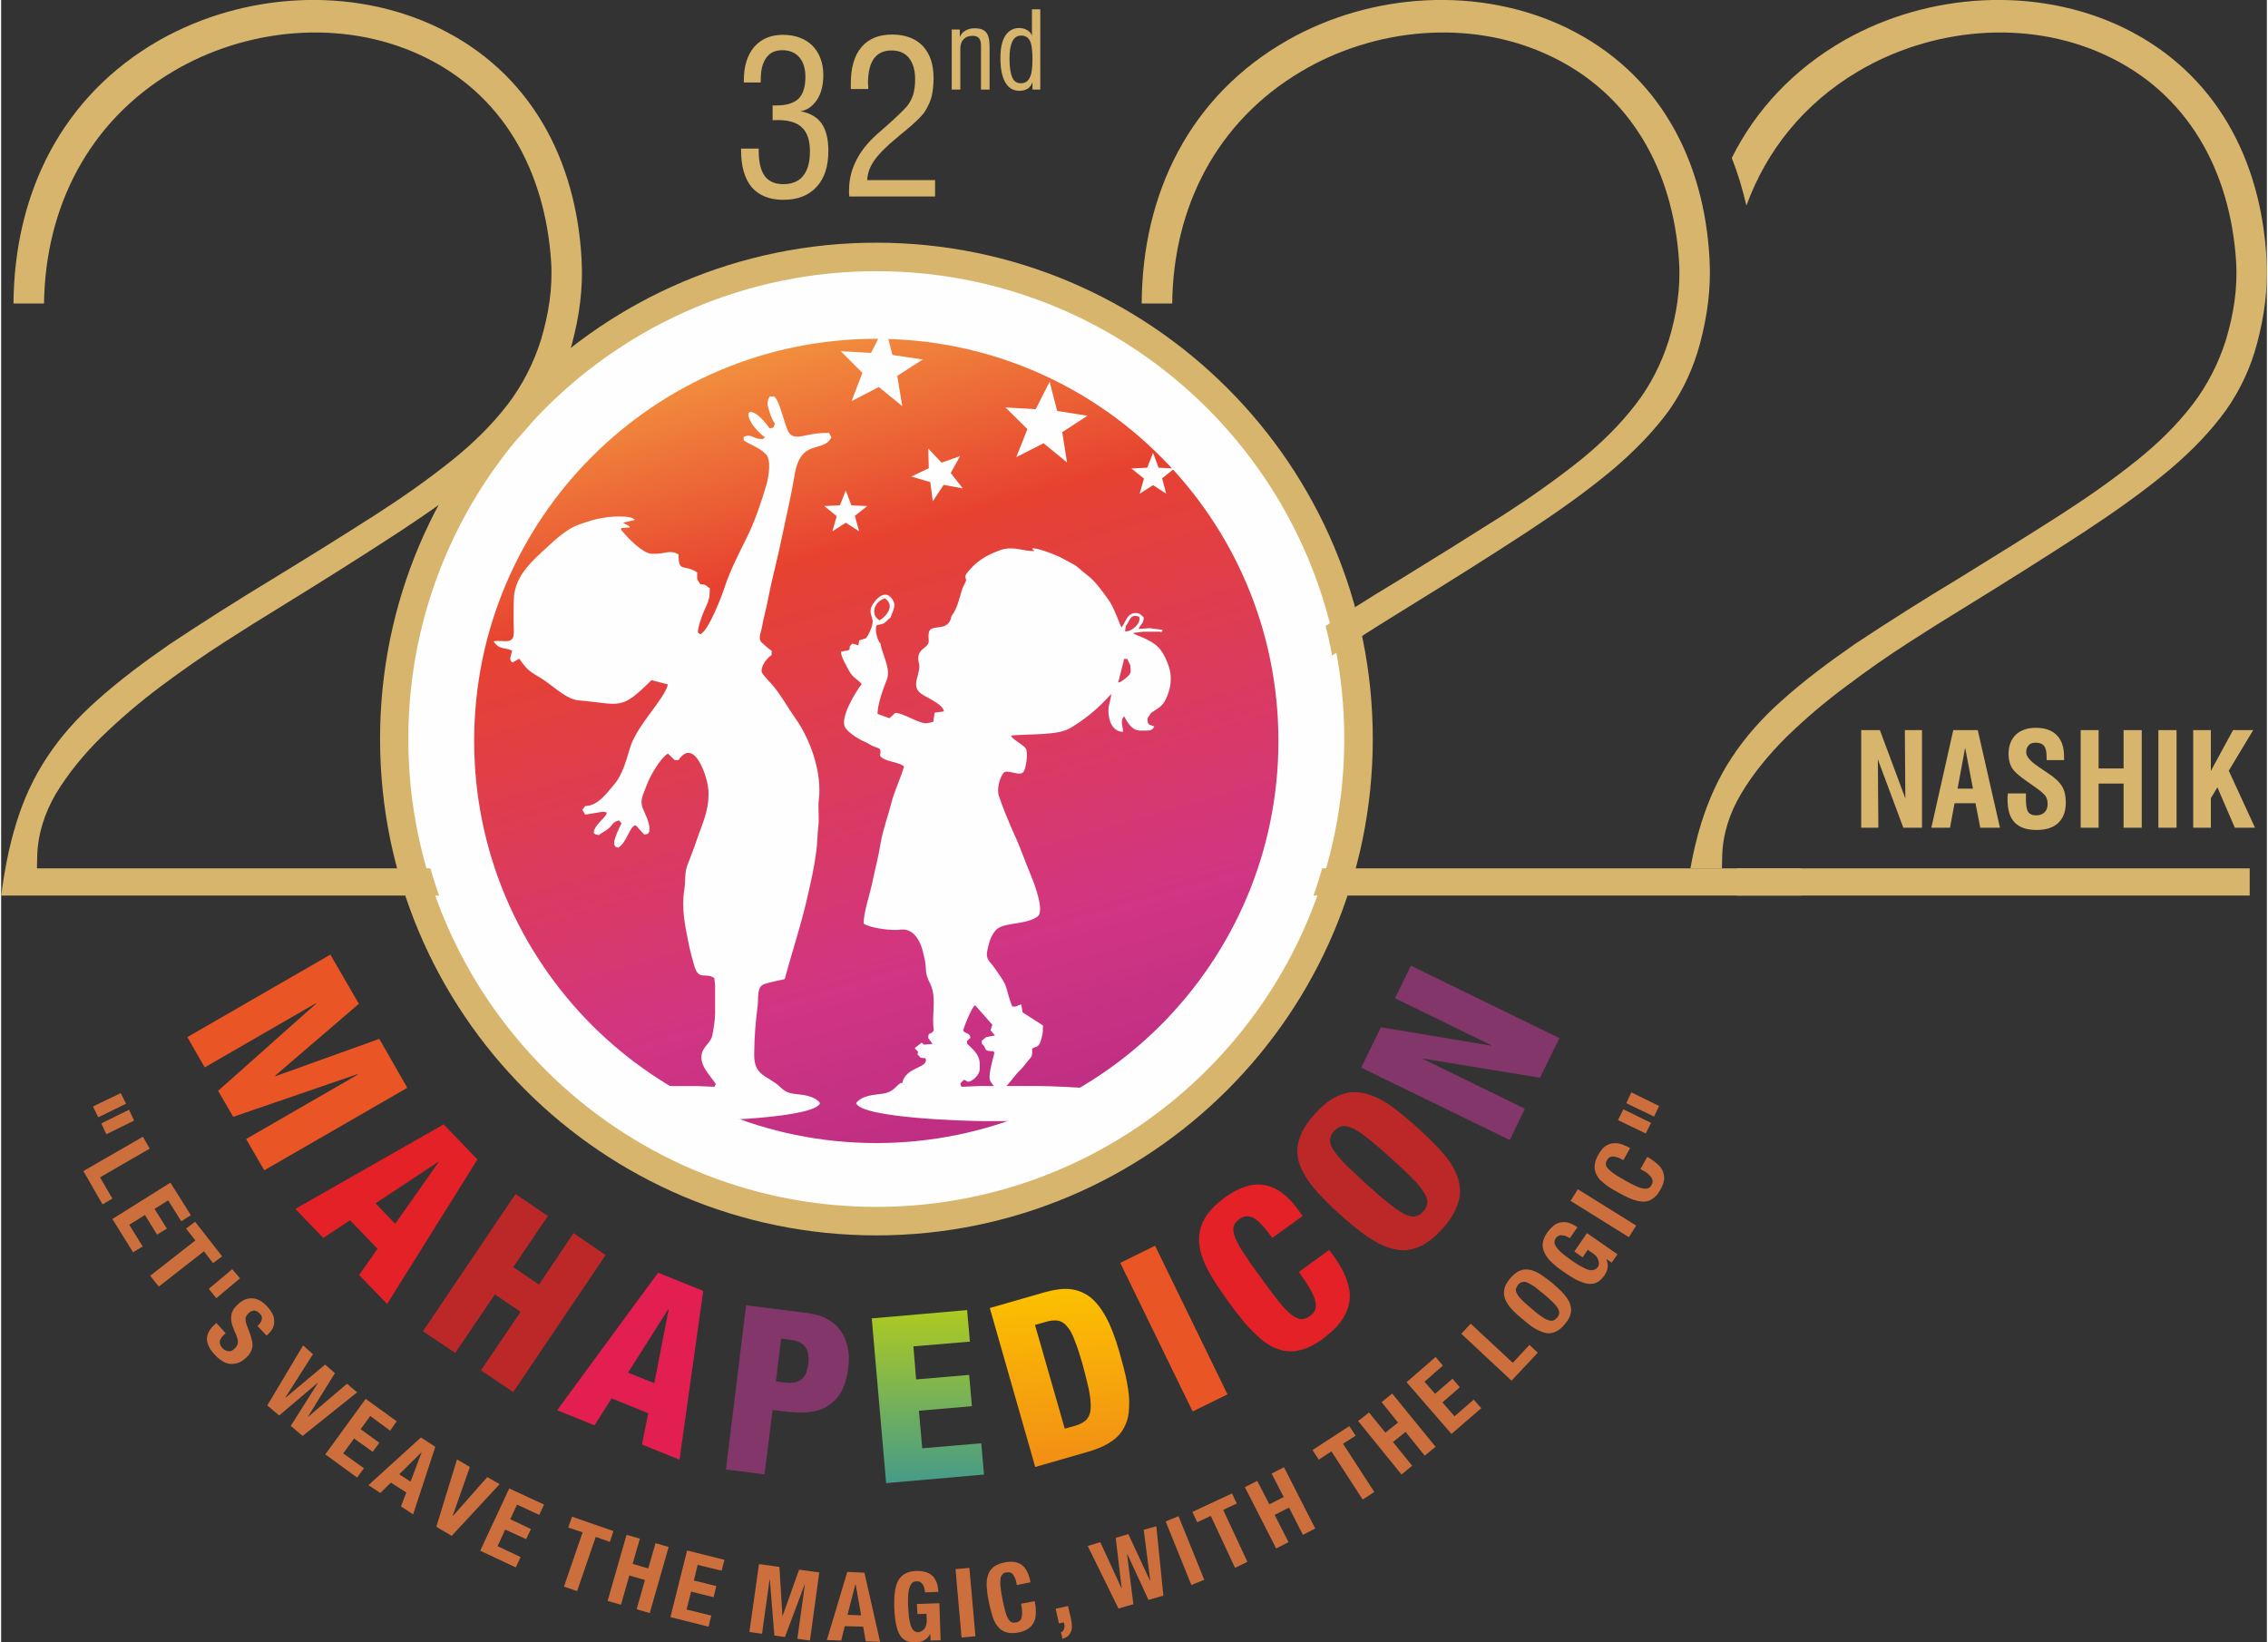
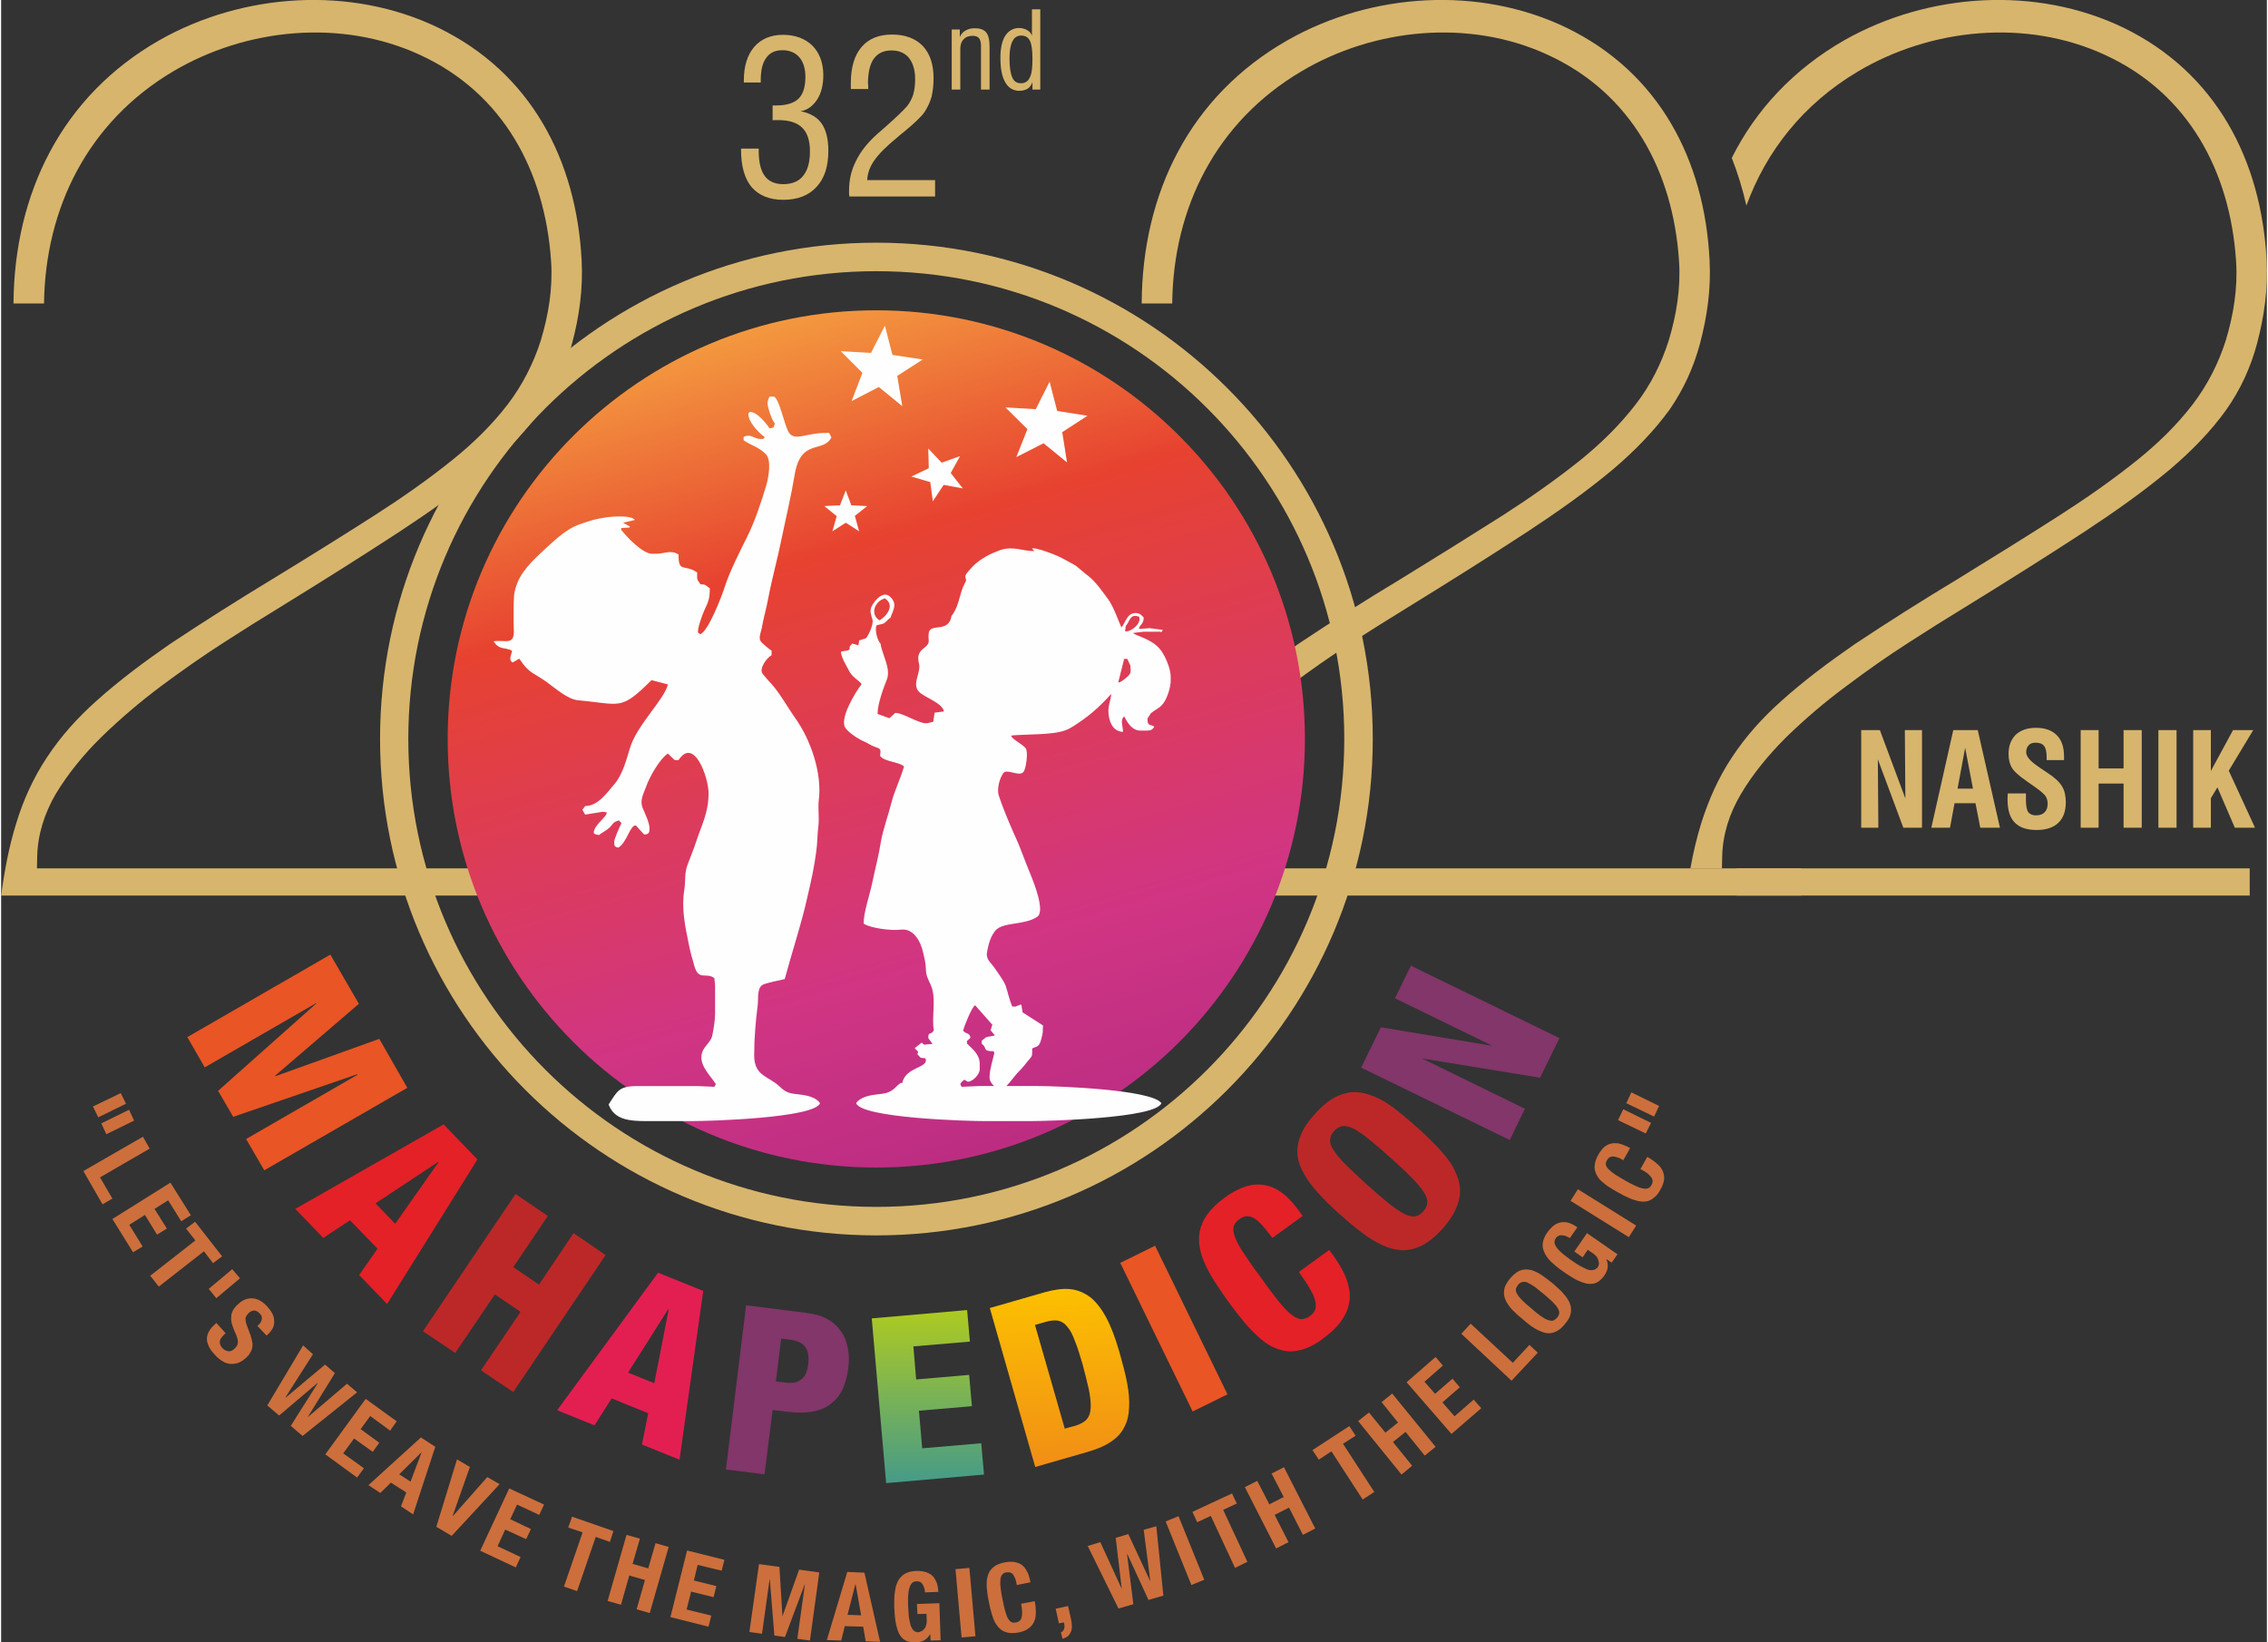
<svg xmlns="http://www.w3.org/2000/svg" xml:space="preserve" width="377px" height="273px" version="1.0" style="shape-rendering:geometricPrecision; text-rendering:geometricPrecision; image-rendering:optimizeQuality; fill-rule:evenodd; clip-rule:evenodd" viewBox="0 0 89.81 65.1">
  <rect x="0" y="0" width="89.81" height="65.1" fill="#333333" stroke="none" />
  <defs>
    <style type="text/css">
   
    .fil0 {fill:#FEFEFE}
    .fil1 {fill:#D7B56D}
    .fil12 {fill:#FEFEFE;fill-rule:nonzero}
    .fil11 {fill:#D7B56D;fill-rule:nonzero}
    .fil10 {fill:#CC6F3C;fill-rule:nonzero}
    .fil2 {fill:#E95525;fill-rule:nonzero}
    .fil3 {fill:#E42127;fill-rule:nonzero}
    .fil5 {fill:#E31F51;fill-rule:nonzero}
    .fil4 {fill:#BC2828;fill-rule:nonzero}
    .fil6 {fill:#82366A;fill-rule:nonzero}
    .fil9 {fill:url(#id0)}
    .fil7 {fill:url(#id1)}
    .fil8 {fill:url(#id2)}
   
  </style>
    <linearGradient id="id0" gradientUnits="userSpaceOnUse" x1="28.03" y1="6.23" x2="41.36" y2="52.36">
      <stop offset="0" style="stop-opacity:1; stop-color:#FCD94A" />
      <stop offset="0.341" style="stop-opacity:1; stop-color:#E74230" />
      <stop offset="0.69" style="stop-opacity:1; stop-color:#D13583" />
      <stop offset="1" style="stop-opacity:1; stop-color:#A82682" />
    </linearGradient>
    <linearGradient id="id1" gradientUnits="userSpaceOnUse" x1="36.74" y1="58.97" x2="36.74" y2="51.79">
      <stop offset="0" style="stop-opacity:1; stop-color:#439A8B" />
      <stop offset="1" style="stop-opacity:1; stop-color:#B0CB1F" />
    </linearGradient>
    <linearGradient id="id2" gradientUnits="userSpaceOnUse" x1="42.12" y1="58.28" x2="41.78" y2="51.1">
      <stop offset="0" style="stop-opacity:1; stop-color:#F18D16" />
      <stop offset="1" style="stop-opacity:1; stop-color:#FCC000" />
    </linearGradient>
  </defs>
  <g id="Layer_x0020_1">
    <g id="_1741216810400">
-       <path class="fil0" d="M34.72 10.3c10.46,0 18.95,8.49 18.95,18.96 0,10.47 -8.49,18.96 -18.95,18.96 -10.47,0 -18.96,-8.49 -18.96,-18.96 0,-10.47 8.49,-18.96 18.96,-18.96z" />
      <path class="fil1" d="M22.34 34.42l-20.92 0 0.01 -0.47c0.02,-0.88 0.29,-1.71 0.73,-2.47 0.5,-0.83 1.12,-1.58 1.81,-2.26 0.75,-0.73 1.55,-1.41 2.38,-2.03 0.82,-0.61 1.66,-1.2 2.52,-1.75 0.73,-0.47 1.46,-0.93 2.2,-1.38 1.59,-0.98 3.17,-1.97 4.73,-2.99 1.17,-0.77 2.34,-1.59 3.41,-2.49 0.82,-0.7 1.59,-1.48 2.21,-2.35 0.56,-0.8 0.96,-1.67 1.21,-2.61 0.29,-1.09 0.44,-2.18 0.38,-3.31 -0.21,-3.97 -2.01,-7.43 -5.68,-9.21 -3.45,-1.67 -7.73,-1.39 -11.05,0.49 -3.88,2.21 -5.76,6.08 -5.79,10.44l1.21 0c0.05,-3.81 1.76,-7.2 5.1,-9.19 2.91,-1.73 6.68,-2.1 9.79,-0.67 3.32,1.52 4.97,4.63 5.21,8.19 0.07,1.07 -0.1,2.11 -0.41,3.14 -0.29,0.91 -0.73,1.77 -1.31,2.53 -0.63,0.82 -1.38,1.55 -2.19,2.2 -0.98,0.79 -2.03,1.52 -3.09,2.2 -1.33,0.85 -2.68,1.69 -4.04,2.52 -1.37,0.83 -2.73,1.69 -4.07,2.58 -1.01,0.7 -2.01,1.44 -2.92,2.26 -0.74,0.66 -1.41,1.4 -1.96,2.24 -0.53,0.8 -0.93,1.68 -1.21,2.6 -0.29,0.93 -0.47,1.9 -0.6,2.87l22.34 0 0 -1.08z" />
      <path class="fil1" d="M34.69 10.75c10.24,0 18.55,8.3 18.55,18.54 0,10.24 -8.31,18.55 -18.55,18.55 -10.24,0 -18.55,-8.31 -18.55,-18.55 0,-10.24 8.31,-18.54 18.55,-18.54zm0 -1.13c10.86,0 19.68,8.81 19.68,19.67 0,10.87 -8.82,19.68 -19.68,19.68 -10.86,0 -19.67,-8.81 -19.67,-19.68 0,-10.86 8.81,-19.67 19.67,-19.67z" />
      <path class="fil2" d="M7.38 41.11l0.69 1.2 4.42 -2.55 0.01 0.01 -3.9 3.47 0.6 1.03 4.92 -1.69 0.01 0.02 -4.42 2.55 0.72 1.24 5.67 -3.27 -1.11 -1.94 -4.12 1.48 -0.01 -0.02 3.32 -2.85 -1.13 -1.95 -5.67 3.27z" />
      <path class="fil3" d="M11.66 47.92l1.11 1.15 1.06 -0.7 1.09 1.13 -0.73 1.04 1.11 1.15 3.58 -5.73 -1.34 -1.39 -5.88 3.35zm3.96 0.59l-0.78 -0.81 2.48 -1.64 0.01 0.02 -1.71 2.43z" />
      <path class="fil4" d="M16.72 52.77l1.28 0.86 1.57 -2.32 1.02 0.69 -1.57 2.32 1.28 0.86 3.66 -5.43 -1.27 -0.87 -1.37 2.04 -1.02 -0.69 1.37 -2.03 -1.28 -0.87 -3.67 5.44z" />
      <path class="fil5" d="M22.04 55.9l1.48 0.6 0.68 -1.07 1.45 0.59 -0.25 1.24 1.49 0.6 0.94 -6.69 -1.79 -0.72 -4 5.45zm3.85 -1.07l-1.04 -0.42 1.59 -2.51 0.02 0.01 -0.57 2.92z" />
      <path class="fil6" d="M30.92 53.06l0.39 0.05c0.21,0.03 0.36,0.09 0.47,0.18 0.1,0.09 0.17,0.2 0.2,0.34 0.03,0.14 0.03,0.29 0.01,0.46 -0.02,0.14 -0.05,0.27 -0.11,0.39 -0.06,0.12 -0.15,0.21 -0.27,0.27 -0.12,0.06 -0.28,0.08 -0.48,0.06l-0.42 -0.05 0.21 -1.7zm-2.19 5.19l1.53 0.19 0.32 -2.55 0.67 0.08c0.38,0.04 0.71,0.03 0.99,-0.03 0.28,-0.06 0.51,-0.17 0.69,-0.33 0.19,-0.15 0.34,-0.35 0.44,-0.58 0.1,-0.23 0.17,-0.5 0.21,-0.79 0.02,-0.16 0.03,-0.33 0.02,-0.52 -0.01,-0.18 -0.05,-0.36 -0.11,-0.55 -0.05,-0.18 -0.15,-0.35 -0.28,-0.5 -0.12,-0.16 -0.29,-0.3 -0.51,-0.41 -0.21,-0.11 -0.48,-0.18 -0.8,-0.22l-2.37 -0.3 -0.8 6.51z" />
      <path class="fil7" d="M35.08 58.79l3.88 -0.34 -0.11 -1.24 -2.34 0.2 -0.13 -1.49 2.1 -0.18 -0.11 -1.24 -2.1 0.18 -0.11 -1.31 2.24 -0.19 -0.11 -1.25 -3.78 0.33 0.57 6.53z" />
      <path class="fil8" d="M40.98 52.52l0.42 -0.12c0.19,-0.06 0.36,-0.07 0.5,-0.05 0.14,0.03 0.26,0.11 0.36,0.24 0.11,0.12 0.21,0.31 0.3,0.56 0.1,0.24 0.2,0.56 0.31,0.94 0.1,0.38 0.18,0.7 0.24,0.96 0.05,0.26 0.08,0.48 0.08,0.65 0,0.18 -0.02,0.32 -0.07,0.42 -0.05,0.11 -0.12,0.19 -0.22,0.25 -0.09,0.06 -0.2,0.11 -0.34,0.15l-0.4 0.11 -1.18 -4.11zm0.01 5.63l2.05 -0.59c0.39,-0.11 0.7,-0.24 0.95,-0.41 0.24,-0.16 0.42,-0.35 0.53,-0.58 0.12,-0.22 0.18,-0.48 0.19,-0.77 0.02,-0.29 -0.01,-0.62 -0.08,-0.99 -0.07,-0.37 -0.18,-0.78 -0.31,-1.24 -0.16,-0.55 -0.33,-1 -0.52,-1.35 -0.19,-0.35 -0.4,-0.62 -0.63,-0.8 -0.24,-0.18 -0.5,-0.29 -0.8,-0.32 -0.29,-0.03 -0.62,0.02 -0.99,0.12l-2.19 0.63 1.8 6.3z" />
      <path class="fil2" d="M47.23 55.95l1.38 -0.68 -2.87 -5.89 -1.38 0.68 2.87 5.89z" />
      <path class="fil3" d="M51.59 48.2l-0.16 -0.22c-0.3,-0.42 -0.61,-0.7 -0.92,-0.86 -0.32,-0.16 -0.64,-0.2 -0.98,-0.14 -0.33,0.07 -0.69,0.24 -1.05,0.51 -0.29,0.21 -0.51,0.43 -0.67,0.65 -0.16,0.22 -0.25,0.44 -0.3,0.67 -0.04,0.22 -0.04,0.45 0.01,0.68 0.04,0.23 0.12,0.45 0.23,0.68 0.11,0.23 0.24,0.46 0.39,0.69 0.15,0.23 0.31,0.46 0.47,0.69 0.23,0.32 0.46,0.61 0.68,0.88 0.23,0.27 0.46,0.49 0.68,0.68 0.23,0.19 0.47,0.32 0.72,0.39 0.24,0.08 0.51,0.09 0.78,0.02 0.28,-0.06 0.57,-0.2 0.89,-0.43 0.31,-0.23 0.55,-0.45 0.72,-0.67 0.17,-0.23 0.28,-0.45 0.33,-0.67 0.06,-0.22 0.07,-0.44 0.02,-0.66 -0.04,-0.23 -0.11,-0.45 -0.23,-0.68 -0.11,-0.22 -0.26,-0.45 -0.42,-0.68l-0.14 -0.18 -1.2 0.87c0.2,0.28 0.36,0.52 0.48,0.74 0.13,0.22 0.19,0.42 0.19,0.58 0.01,0.16 -0.06,0.3 -0.21,0.41 -0.13,0.1 -0.25,0.14 -0.37,0.14 -0.12,-0.01 -0.26,-0.07 -0.4,-0.19 -0.15,-0.12 -0.32,-0.3 -0.52,-0.55 -0.2,-0.25 -0.44,-0.57 -0.72,-0.97 -0.26,-0.34 -0.46,-0.64 -0.62,-0.88 -0.17,-0.25 -0.28,-0.46 -0.35,-0.63 -0.07,-0.17 -0.09,-0.32 -0.07,-0.43 0.03,-0.12 0.1,-0.22 0.23,-0.31 0.13,-0.1 0.27,-0.14 0.4,-0.11 0.13,0.02 0.27,0.1 0.41,0.25 0.15,0.14 0.31,0.35 0.5,0.6l1.2 -0.87z" />
      <path class="fil4" d="M56.15 44.71c-0.23,-0.2 -0.45,-0.4 -0.67,-0.57 -0.22,-0.19 -0.44,-0.34 -0.66,-0.48 -0.22,-0.13 -0.45,-0.23 -0.67,-0.29 -0.22,-0.07 -0.44,-0.09 -0.67,-0.07 -0.23,0.03 -0.46,0.11 -0.69,0.24 -0.23,0.14 -0.47,0.34 -0.71,0.61 -0.27,0.3 -0.46,0.58 -0.57,0.86 -0.11,0.27 -0.15,0.53 -0.12,0.79 0.03,0.26 0.12,0.51 0.27,0.76 0.14,0.25 0.34,0.51 0.58,0.77 0.24,0.26 0.51,0.53 0.83,0.81 0.31,0.28 0.6,0.52 0.88,0.73 0.29,0.22 0.56,0.38 0.83,0.5 0.26,0.12 0.53,0.18 0.78,0.19 0.26,0 0.52,-0.07 0.78,-0.2 0.26,-0.14 0.53,-0.36 0.8,-0.66 0.24,-0.27 0.41,-0.52 0.52,-0.77 0.11,-0.25 0.17,-0.48 0.17,-0.71 0,-0.23 -0.05,-0.45 -0.14,-0.66 -0.08,-0.22 -0.21,-0.43 -0.36,-0.63 -0.16,-0.21 -0.34,-0.41 -0.54,-0.61 -0.2,-0.2 -0.41,-0.41 -0.64,-0.61zm-2.02 2.24c-0.33,-0.3 -0.6,-0.56 -0.82,-0.77 -0.22,-0.22 -0.38,-0.41 -0.48,-0.57 -0.11,-0.15 -0.16,-0.29 -0.15,-0.42 0,-0.12 0.05,-0.24 0.15,-0.35 0.11,-0.12 0.22,-0.18 0.34,-0.2 0.13,-0.02 0.27,0.02 0.44,0.1 0.17,0.09 0.38,0.23 0.61,0.42 0.24,0.19 0.53,0.44 0.86,0.74 0.33,0.3 0.61,0.55 0.82,0.77 0.22,0.22 0.38,0.41 0.48,0.57 0.11,0.16 0.16,0.3 0.15,0.42 0,0.13 -0.06,0.25 -0.16,0.36 -0.1,0.12 -0.22,0.18 -0.34,0.2 -0.12,0.01 -0.26,-0.02 -0.43,-0.11 -0.17,-0.09 -0.37,-0.23 -0.61,-0.42 -0.24,-0.19 -0.52,-0.44 -0.86,-0.74z" />
      <path class="fil6" d="M59.8 45.19l0.6 -1.24 -4.05 -1.98 0 -0.01 4.65 0.76 0.77 -1.57 -5.89 -2.87 -0.63 1.29 3.83 1.87 -0.01 0.01 -4.38 -0.73 -0.78 1.6 5.89 2.87z" />
      <path class="fil1" d="M71.35 34.42l-25.22 0 0.01 -0.47c0.02,-0.88 0.3,-1.71 0.74,-2.47 0.49,-0.83 1.12,-1.58 1.81,-2.26 0.75,-0.73 1.54,-1.41 2.38,-2.03 0.82,-0.61 1.65,-1.2 2.52,-1.75 0.72,-0.47 1.46,-0.93 2.19,-1.38 1.59,-0.98 3.17,-1.97 4.73,-2.99 1.17,-0.77 2.34,-1.59 3.41,-2.49 0.82,-0.7 1.59,-1.48 2.22,-2.35 0.55,-0.8 0.95,-1.67 1.2,-2.61 0.29,-1.09 0.44,-2.18 0.38,-3.31 -0.2,-3.97 -2,-7.43 -5.67,-9.21 -3.46,-1.67 -7.74,-1.39 -11.05,0.49 -3.89,2.21 -5.77,6.08 -5.79,10.44l1.21 0c0.04,-3.81 1.75,-7.2 5.1,-9.19 2.9,-1.73 6.68,-2.1 9.78,-0.67 3.32,1.52 4.98,4.63 5.21,8.19 0.07,1.07 -0.1,2.11 -0.41,3.14 -0.29,0.91 -0.72,1.77 -1.31,2.53 -0.63,0.82 -1.38,1.55 -2.18,2.2 -0.99,0.79 -2.03,1.52 -3.09,2.2 -1.34,0.85 -2.69,1.69 -4.04,2.52 -1.38,0.83 -2.74,1.69 -4.07,2.58 -1.02,0.7 -2.02,1.44 -2.93,2.26 -0.73,0.66 -1.41,1.4 -1.95,2.24 -0.53,0.8 -0.93,1.68 -1.22,2.6 -0.28,0.93 -0.47,1.9 -0.6,2.87l26.64 0 0 -1.08z" />
      <path class="fil1" d="M89.13 34.42l-20.34 0 0 1.08 20.34 0 0 -1.08zm-20.92 0l0.01 -0.47c0.02,-0.88 0.29,-1.71 0.74,-2.47 0.49,-0.83 1.12,-1.58 1.8,-2.26 0.75,-0.73 1.55,-1.41 2.39,-2.03 0.81,-0.61 1.65,-1.2 2.51,-1.75 0.73,-0.47 1.46,-0.93 2.2,-1.38 1.59,-0.98 3.17,-1.97 4.73,-2.99 1.17,-0.77 2.34,-1.59 3.41,-2.49 0.82,-0.7 1.59,-1.48 2.21,-2.35 0.56,-0.8 0.96,-1.67 1.21,-2.61 0.29,-1.09 0.44,-2.18 0.38,-3.31 -0.21,-3.97 -2.01,-7.43 -5.67,-9.21 -3.46,-1.67 -7.74,-1.39 -11.06,0.49 -2.03,1.16 -3.52,2.77 -4.47,4.67 0.24,0.61 0.43,1.24 0.58,1.89 0.79,-2.17 2.26,-4.03 4.41,-5.31 2.91,-1.73 6.68,-2.1 9.79,-0.67 3.32,1.52 4.98,4.63 5.21,8.19 0.07,1.07 -0.1,2.11 -0.41,3.14 -0.29,0.91 -0.73,1.77 -1.31,2.53 -0.63,0.82 -1.38,1.55 -2.19,2.2 -0.98,0.79 -2.03,1.52 -3.09,2.2 -1.33,0.85 -2.68,1.69 -4.03,2.52 -1.38,0.83 -2.74,1.69 -4.08,2.58 -1.01,0.7 -2.01,1.44 -2.92,2.26 -0.74,0.66 -1.41,1.4 -1.96,2.24 -0.53,0.8 -0.92,1.68 -1.21,2.6 -0.18,0.58 -0.32,1.18 -0.43,1.79l1.25 0z" />
      <path class="fil9" d="M34.69 12.3c9.38,0 16.99,7.61 16.99,16.99 0,9.38 -7.61,16.99 -16.99,16.99 -9.38,0 -16.99,-7.61 -16.99,-16.99 0,-9.38 7.61,-16.99 16.99,-16.99l0 0z" />
      <path class="fil0" d="M40.86 21.75c0.1,-0.09 1.05,0.28 1.22,0.39 0.14,0.08 0.43,0.22 0.54,0.3 0.15,0.12 0.3,0.26 0.46,0.38 0.31,0.24 0.56,0.61 0.79,0.92 0.23,0.29 0.49,1.07 0.54,1.13 0.17,-0.21 0.22,-0.57 0.56,-0.57 0.15,0 0.24,0.08 0.32,0.18 0,0.27 -0.17,0.28 -0.19,0.45 0.09,0 0.39,-0.03 0.42,-0.03l0.53 0.07 -0.06 0.09c-0.07,-0.03 -0.04,-0.02 -0.13,-0.02l-0.57 0 -0.42 0.05c0.06,0.1 0.67,0.21 1.03,0.6 0.22,0.24 0.46,0.8 0.46,1.14l0 0.15c0,0.27 -0.14,0.7 -0.3,0.91 -0.11,0.14 -0.19,0.18 -0.33,0.27 -0.23,0.15 -0.14,0.11 -0.29,0.32 0,0.29 0.06,0.22 0.27,0.32 -0.07,0.13 -0.15,0.16 -0.29,0.16l-0.27 0c-0.32,0 -0.51,-0.32 -0.63,-0.56 -0.18,0.13 -0.05,0.4 -0.05,0.61 -0.44,-0.01 -0.58,-0.48 -0.58,-0.84 0,-0.24 0.11,-0.47 0.11,-0.66 -0.5,0.55 -0.89,0.89 -1.52,1.29 -0.35,0.23 -0.7,0.25 -1.11,0.29 -0.22,0.02 -1.25,0.04 -1.33,0.07 -0.02,0.11 0.45,0.34 0.57,0.5 0.11,0.13 0.02,0.79 -0.08,0.93 -0.16,0.22 -0.65,-0.13 -0.8,0.05 -0.16,0.21 -0.26,0.63 -0.19,0.88 0.15,0.47 0.43,1.13 0.63,1.58 0.24,0.51 0.42,1.06 0.64,1.58 0.13,0.31 0.58,1.45 0.26,1.66 -0.49,0.34 -1.38,0.2 -1.66,0.55 -0.19,0.23 -0.26,0.5 -0.32,0.79 -0.08,0.37 0.12,0.43 0.31,0.72 0.12,0.18 0.35,0.48 0.42,0.68 0.09,0.27 0.15,0.57 0.26,0.82l0.13 0 0.2 -0.08 0.03 0.01 0.05 0.3 0.81 0.52 -0.01 0.15 0 0.1c0,0.08 -0.08,0.38 -0.11,0.44 -0.09,0.18 -0.16,0.14 -0.31,0.22 0,0.36 0.01,0.27 -0.19,0.52 -0.1,0.13 -0.21,0.27 -0.33,0.38 -0.15,0.15 -0.32,0.4 -0.5,0.59l1.22 0 0.03 0c0.76,0 4.53,0.14 4.89,0.68 -0.22,0.6 -4.52,0.71 -5.23,0.71l-1.77 0c-0.7,0 -4.88,-0.12 -5.1,-0.71 0.15,-0.23 0.51,-0.31 0.77,-0.34 0.38,-0.05 0.54,-0.04 0.82,-0.31 0.05,-0.06 0.11,-0.1 0.17,-0.15l0.07 0c0.13,-0.66 1.07,-0.58 0.92,-0.98l-0.19 -0.02 -0.13 -0.14 0.03 -0.1 -0.12 -0.12 -0.01 -0.03 0.27 -0.21 0.09 0.08 0.34 -0.03 -0.17 -0.23c-0.01,-0.28 0.11,-0.1 0.22,-0.31 -0.09,-0.54 0.09,-1.17 -0.08,-1.69 -0.07,-0.21 -0.22,-0.41 -0.23,-0.67 -0.02,-0.37 -0.04,-0.4 -0.12,-0.75 -0.1,-0.42 -0.37,-0.94 -0.88,-0.88 -0.33,0.05 -1.2,-0.05 -1.47,-0.24 -0.01,-0.43 0.25,-1.17 0.34,-1.62 0.11,-0.53 0.26,-1.09 0.34,-1.61 0.08,-0.48 0.3,-1.08 0.42,-1.56 0.11,-0.45 0.38,-1 0.5,-1.44 -0.21,-0.19 -0.79,-0.18 -0.95,-0.42 0.02,-0.24 0.07,-0.27 -0.22,-0.36 -0.14,-0.05 -0.27,-0.15 -0.42,-0.21 -0.21,-0.09 -0.59,-0.33 -0.73,-0.53 -0.26,-0.35 0.39,-1.43 0.64,-1.74 -0.11,-0.16 -0.38,-0.27 -0.51,-0.55 -0.11,-0.21 -0.31,-0.53 -0.31,-0.74l0.28 -0.05 0.06 -0.04 0.01 -0.12 0.1 -0.11 0.24 0.07 0.03 -0.17 -0.01 -0.02 0.28 -0.09c0.11,-0.12 0.31,-0.57 0.26,-0.73 -0.09,-0.32 -0.15,-0.42 0.1,-0.74 0.17,-0.21 0.43,-0.4 0.66,-0.11 0.22,0.27 0.04,0.5 -0.05,0.77 -0.08,0.04 -0.14,0.13 -0.23,0.2 -0.08,0.06 -0.21,0.06 -0.32,0.1 -0.08,0.17 0.03,0.59 0.16,0.73 0.05,0.4 0.42,0.98 0.25,1.41 -0.14,0.36 -0.37,0.97 -0.37,1.37l0.47 0.17 0.23 -0.21c0.3,-0.01 0.91,0.41 1.22,0.41 0.05,0 0.23,-0.04 0.29,-0.06l0.05 -0.36 0.37 -0.05c-0.04,-0.3 -0.67,-0.53 -0.91,-0.71 -0.44,-0.32 0.03,-0.81 -0.08,-1.2 -0.07,-0.26 -0.01,-0.45 0.2,-0.6 0.3,-0.23 0.14,-0.28 0.19,-0.6 0.06,-0.41 0.79,0.02 0.9,-0.67 0.25,-0.31 0.31,-0.74 0.44,-1.11 0.05,-0.12 0.1,-0.2 0.13,-0.27 0.04,-0.1 -0.06,-0.11 0,-0.26 0.03,-0.07 0.29,-0.35 0.36,-0.41 0.28,-0.25 0.63,-0.43 0.99,-0.56 0.54,-0.19 0.96,0.06 1.37,0.03l-0.1 -0.09zm-1.5 21.3c-0.1,-0.09 -0.18,-0.21 -0.18,-0.33l0 -0.05c0,-0.24 0.13,-0.69 0.19,-0.93l-0.03 -0.07c-0.46,0 -0.23,-0.11 -0.47,-0.3l0 -0.12 0.18 -0.14 0.32 -0.06 0.02 -0.01 -0.17 -0.2 0.07 -0.22 -0.68 -0.77c-0.12,0.03 -0.44,0.84 -0.48,1 0.1,0.15 0.27,0.07 0.29,0.29l-0.14 0.13 0.01 0.1c0.22,0.22 0.5,0.43 0.5,0.8l0 0.21c0,0.21 -0.27,0.49 -0.47,0.5l-0.14 -0.08c-0.06,0.04 -0.1,0.08 -0.14,0.13l0 0c0,0.01 -0.01,0.03 -0.02,0.04l0.05 0.11 0.69 -0.03 0.6 0zm-4.54 -18.46c0.33,-0.2 0.6,-0.62 0.21,-0.87 -0.41,0.11 -0.6,0.64 -0.21,0.87zm10.29 -0.14c-0.37,-0.15 -0.37,0.19 -0.53,0.36l-0.03 0.21c0.19,0.06 0.66,-0.28 0.56,-0.57zm-0.47 1.67l-0.15 0 0.02 0.02 -0.23 0.91c0.08,0.02 0.29,-0.16 0.37,-0.23 0.18,-0.16 0.11,-0.26 0.11,-0.44l-0.12 -0.26zm-13.97 -9.33c-0.11,-0.12 -0.29,-0.63 -0.29,-0.81 0,-0.08 0.04,-0.19 0.08,-0.26l0.18 0c0.22,0.14 0.39,1.07 0.57,1.4 0.16,0.28 0.46,0.18 0.73,0.13 0.37,-0.07 0.46,-0.09 0.88,-0.09l0.09 0.18c-0.33,0.64 -1.22,0.01 -1.46,1.5 -0.14,0.85 -0.33,1.62 -0.5,2.45 -0.16,0.8 -0.39,1.62 -0.54,2.41 -0.07,0.4 -0.2,0.82 -0.26,1.2 -0.04,0.21 -0.16,0.41 0,0.57 0.06,0.06 0.32,0.29 0.39,0.32l0 0.18c-0.19,0.11 -0.44,0.45 -0.39,0.67 0.03,0.11 0.38,0.45 0.48,0.58 0.33,0.41 0.56,0.84 0.85,1.25 0.61,0.85 1.07,2.19 0.93,3.25 -0.04,0.32 0.03,0.73 -0.02,1.06 -0.04,0.3 -0.03,0.64 -0.08,0.97 -0.08,0.63 -0.2,1.15 -0.34,1.76 -0.24,1.09 -0.62,2.22 -0.91,3.3 -0.18,0.04 -0.7,0.15 -0.84,0.21 -0.27,0.11 -0.2,0.55 -0.23,0.82 -0.08,0.61 -0.14,1.32 -0.14,1.94l0 0.06c0,0.83 0.58,0.81 1.02,1.24 0.28,0.27 0.43,0.26 0.82,0.31 0.26,0.03 0.62,0.11 0.77,0.34 -0.22,0.59 -4.4,0.71 -5.11,0.71l-1.76 0c-0.71,0 -1.29,-0.06 -1.51,-0.66 0.36,-0.55 0.4,-0.73 1.17,-0.73l0.03 0 2.31 0 0.68 0.03 0.06 -0.11c-0.26,-0.39 -0.75,-0.83 -0.51,-1.33 0.1,-0.21 0.33,-0.37 0.37,-0.6 0.05,-0.23 0.11,-0.62 0.11,-0.86l0 -1.13 -0.03 -0.28c-0.33,-0.24 -0.6,0.11 -0.78,-0.44 -0.09,-0.31 -0.18,-0.62 -0.24,-0.94 -0.14,-0.69 -0.29,-1.39 -0.17,-2.12 0.06,-0.37 -0.01,-0.67 0.15,-1.05 0.09,-0.23 0.25,-0.64 0.32,-0.86 0.22,-0.66 0.49,-1.16 0.49,-1.89l0 -0.05c0,-0.57 -0.56,-2.24 -1.19,-1.29l-0.15 0 -0.27 -0.26c-0.34,0.22 -0.75,0.97 -0.87,1.33 -0.11,0.3 -0.25,0.52 -0.13,0.83 0.09,0.22 0.27,0.57 0.27,0.81 0,0.17 -0.03,0.23 -0.21,0.24l-0.33 -0.36c-0.23,-0.03 -0.35,0.68 -0.7,0.88 -0.13,-0.03 -0.16,-0.06 -0.16,-0.21 0,-0.15 0.21,-0.6 0.29,-0.76l-0.1 -0.11c-0.26,0.07 -0.22,0.14 -0.39,0.3 -0.12,0.11 -0.35,0.22 -0.4,0.28l-0.15 -0.03 -0.06 -0.05c0,-0.33 0.56,-0.66 0.51,-0.82l-0.12 -0.02 -0.05 0 -0.68 0.11 -0.11 -0.19 0.11 -0.15c0.51,0 0.87,-0.53 1.16,-0.87 0.32,-0.37 0.47,-0.95 0.61,-1.41 0.26,-0.91 1.37,-1.94 1.51,-2.54l-0.65 -0.17c-1.24,1.23 -1.2,0.95 -2.9,0.8 -0.43,-0.04 -0.9,-0.47 -1.26,-0.73 -0.55,-0.39 -0.68,-0.32 -1.08,-0.92l-0.27 0.15c-0.18,-0.12 -0.03,-0.31 -0.02,-0.47 -0.3,-0.15 -0.5,-0.01 -0.73,-0.37 0.48,-0.07 0.84,0.19 0.8,-0.48 -0.01,-0.26 -0.01,-1.09 0.01,-1.33 0.09,-0.72 0.53,-1.19 1.04,-1.67 0.46,-0.42 0.99,-0.97 1.57,-1.16 0.46,-0.16 0.61,-0.21 1.09,-0.28 0.22,-0.03 0.96,-0.08 1.09,0.11l-0.47 0.11 0.27 0.15 -0.01 0.04 -0.32 0.02 -0.02 0.06c0.22,0.29 0.86,0.96 1.23,0.96l0.16 0c0.33,0 0.59,-0.17 0.89,0.03 0,0.75 0.22,0.36 0.74,0.71 0,0.31 -0.03,0.23 0.13,0.47 0.23,0 0.2,0.05 0.37,0.16 0,0.4 -0.05,0.52 -0.22,0.88 -0.08,0.17 -0.27,0.71 -0.25,0.87l0.09 0.07c0.33,-0.12 0.87,-1.55 0.98,-1.9 0.19,-0.59 0.6,-1.4 0.88,-1.96 0.31,-0.62 0.57,-1.41 0.77,-2.08 0.08,-0.3 0.2,-0.97 -0.03,-1.2 -0.29,-0.29 -0.58,-0.34 -0.88,-0.55l0 -0.13c0.29,-0.15 0.42,0.09 0.68,0.08l0.1 0 0.06 -0.07c-0.25,-0.18 -0.68,-0.63 -0.65,-0.95l0.05 -0.05c0.27,-0.03 0.65,0.44 0.79,0.65l0.15 -0.03 0.06 -0.16z" />
      <path class="fil0" d="M35.03 12.91l0.3 1.16 1.2 0.18 -1.01 0.65 0.2 1.2 -0.93 -0.76 -1.08 0.56 0.43 -1.12 -0.86 -0.86 1.2 0.07 0.55 -1.08z" />
      <path class="fil0" d="M33.48 19.44l0.22 0.59 0.63 0.03 -0.49 0.39 0.17 0.61 -0.53 -0.34 -0.53 0.34 0.17 -0.6 -0.49 -0.4 0.62 -0.03 0.23 -0.59z" />
      <path class="fil0" d="M38.01 18.08l-0.37 0.67 0.48 0.61 -0.76 -0.14 -0.43 0.65 -0.1 -0.76 -0.75 -0.22 0.69 -0.33 -0.02 -0.78 0.53 0.56 0.73 -0.26z" />
      <path class="fil0" d="M41.56 15.13l0.3 1.16 1.2 0.19 -1 0.65 0.19 1.2 -0.93 -0.76 -1.08 0.55 0.44 -1.11 -0.87 -0.86 1.2 0.07 0.55 -1.09z" />
-       <path class="fil0" d="M45.66 17.95l0.22 0.59 0.63 0.03 -0.49 0.39 0.16 0.61 -0.52 -0.34 -0.53 0.34 0.17 -0.6 -0.5 -0.4 0.63 -0.03 0.23 -0.59z" />
      <path class="fil10" d="M3.64 43.86l0.21 0.43 1.1 -0.54 -0.21 -0.42 -1.1 0.53zm0.33 0.67l0.2 0.43 1.1 -0.54 -0.2 -0.43 -1.1 0.54zm0.05 3.21l0.39 -0.23 -0.49 -0.84 1.97 -1.14 -0.27 -0.47 -2.36 1.36 0.76 1.32zm2.69 -0.86l-2.3 1.44 0.82 1.32 0.38 -0.23 -0.53 -0.86 0.62 -0.39 0.48 0.78 0.39 -0.24 -0.49 -0.78 0.54 -0.34 0.52 0.83 0.38 -0.24 -0.81 -1.29zm0.98 1.55l-0.36 0.27 0.37 0.47 -1.79 1.4 0.34 0.43 1.79 -1.4 0.36 0.47 0.36 -0.27 -1.07 -1.37zm0.54 2.66l0.3 0.37 0.94 -0.79 -0.31 -0.36 -0.93 0.78zm0.3 1.35l-0.08 0.08c-0.13,0.11 -0.21,0.23 -0.26,0.36 -0.04,0.12 -0.05,0.25 0,0.38 0.04,0.14 0.13,0.28 0.27,0.43 0.13,0.15 0.27,0.25 0.41,0.32 0.14,0.06 0.28,0.07 0.42,0.04 0.14,-0.02 0.28,-0.1 0.42,-0.23 0.07,-0.06 0.12,-0.12 0.15,-0.18 0.04,-0.06 0.07,-0.12 0.09,-0.19 0.01,-0.06 0.02,-0.14 0.01,-0.22 -0.01,-0.08 -0.04,-0.18 -0.07,-0.29l-0.16 -0.43c-0.03,-0.08 -0.04,-0.14 -0.04,-0.2 -0.01,-0.05 0,-0.1 0.03,-0.14 0.02,-0.04 0.05,-0.08 0.09,-0.12 0.04,-0.04 0.08,-0.07 0.13,-0.08 0.05,-0.02 0.1,-0.03 0.15,-0.01 0.05,0.01 0.11,0.05 0.16,0.11 0.08,0.07 0.1,0.15 0.08,0.23 -0.01,0.09 -0.07,0.17 -0.17,0.26l0.36 0.38 0.06 -0.05c0.09,-0.09 0.16,-0.18 0.2,-0.27 0.04,-0.1 0.05,-0.19 0.04,-0.29 0,-0.09 -0.03,-0.19 -0.08,-0.28 -0.05,-0.09 -0.12,-0.18 -0.2,-0.27 -0.12,-0.13 -0.25,-0.22 -0.37,-0.27 -0.13,-0.05 -0.26,-0.06 -0.4,-0.03 -0.13,0.03 -0.26,0.1 -0.39,0.23 -0.08,0.07 -0.15,0.15 -0.19,0.23 -0.04,0.08 -0.07,0.16 -0.07,0.25 -0.01,0.08 0,0.18 0.02,0.27 0.03,0.1 0.07,0.21 0.12,0.33 0.06,0.11 0.09,0.21 0.11,0.29 0.02,0.08 0.02,0.15 0,0.21 -0.02,0.06 -0.06,0.12 -0.12,0.17 -0.05,0.05 -0.11,0.09 -0.17,0.1 -0.05,0.01 -0.11,0 -0.16,-0.02 -0.05,-0.02 -0.1,-0.05 -0.14,-0.09 -0.06,-0.07 -0.1,-0.13 -0.11,-0.2 -0.01,-0.06 0,-0.12 0.03,-0.18 0.03,-0.05 0.08,-0.11 0.14,-0.17l0.06 -0.05 -0.37 -0.41zm2.02 3.27l0.47 0.4 1.52 -1.29 0.01 0.01 -1.07 1.69 0.47 0.4 2.16 -1.73 -0.4 -0.34 -1.55 1.32 0 -0.01 1.07 -1.73 -0.39 -0.34 -1.56 1.31 -0.01 -0.01 1.09 -1.71 -0.39 -0.35 -1.42 2.38zm3.9 -0.26l-1.6 2.2 1.26 0.92 0.27 -0.37 -0.82 -0.59 0.43 -0.59 0.74 0.53 0.26 -0.36 -0.74 -0.54 0.38 -0.52 0.79 0.58 0.26 -0.37 -1.23 -0.89zm2.22 2.11l0 0 -0.44 1.17 -0.45 -0.29 0.89 -0.88zm-2.11 1.31l0.47 0.31 0.42 -0.41 0.61 0.39 -0.21 0.55 0.48 0.32 0.88 -2.68 -0.57 -0.37 -2.08 1.89zm3.51 -1.02l-0.82 2.67 0.61 0.36 1.9 -2.05 -0.49 -0.28 -1.36 1.54 -0.01 -0.01 0.68 -1.93 -0.51 -0.3zm2.07 1.15l-1.15 2.47 1.41 0.66 0.19 -0.41 -0.91 -0.43 0.3 -0.66 0.83 0.38 0.19 -0.4 -0.82 -0.39 0.27 -0.58 0.88 0.41 0.19 -0.41 -1.38 -0.64zm2.49 1.12l-0.15 0.43 0.57 0.19 -0.74 2.15 0.52 0.18 0.74 -2.15 0.56 0.2 0.14 -0.43 -1.64 -0.57zm1.41 3.34l0.53 0.15 0.33 -1.16 0.62 0.18 -0.33 1.16 0.52 0.15 0.75 -2.62 -0.52 -0.15 -0.29 1 -0.62 -0.18 0.29 -1 -0.53 -0.15 -0.75 2.62zm3.15 -2l-0.66 2.64 1.51 0.38 0.11 -0.44 -0.98 -0.24 0.18 -0.71 0.89 0.22 0.11 -0.44 -0.89 -0.22 0.15 -0.62 0.95 0.23 0.11 -0.43 -1.48 -0.37zm2.47 3.23l0.5 0.07 0.3 -2.15 0.01 0 0.18 2.22 0.42 0.06 0.78 -2.08 0.01 0 -0.3 2.15 0.5 0.07 0.37 -2.7 -0.8 -0.11 -0.66 1.85 0 0 -0.12 -1.96 -0.81 -0.11 -0.38 2.69zm4.2 -1.89l0.01 0 0.22 1.23 -0.54 -0.02 0.31 -1.21zm-1.13 2.21l0.57 0.02 0.14 -0.57 0.73 0.02 0.1 0.58 0.57 0.02 -0.62 -2.74 -0.68 -0.03 -0.81 2.7zm4.42 -1.91c-0.01,-0.18 -0.04,-0.34 -0.11,-0.46 -0.06,-0.13 -0.15,-0.22 -0.28,-0.28 -0.13,-0.07 -0.29,-0.09 -0.49,-0.09 -0.17,0.01 -0.32,0.04 -0.44,0.11 -0.11,0.06 -0.2,0.15 -0.27,0.27 -0.06,0.11 -0.11,0.26 -0.13,0.43 -0.03,0.18 -0.03,0.38 -0.03,0.6 0.01,0.19 0.02,0.36 0.04,0.52 0.02,0.15 0.05,0.28 0.09,0.4 0.03,0.11 0.09,0.21 0.15,0.29 0.06,0.07 0.14,0.13 0.24,0.17 0.09,0.03 0.21,0.05 0.34,0.04 0.13,0 0.24,-0.03 0.33,-0.08 0.09,-0.05 0.17,-0.13 0.23,-0.24l0.01 0 0.01 0.25 0.4 -0.01 -0.05 -1.47 -0.89 0.03 0.02 0.4 0.36 -0.01 0.01 0.28c0,0.07 -0.01,0.13 -0.03,0.19 -0.02,0.06 -0.04,0.1 -0.08,0.14 -0.03,0.04 -0.07,0.07 -0.11,0.08 -0.03,0.02 -0.07,0.03 -0.1,0.04 -0.08,0 -0.15,-0.02 -0.2,-0.07 -0.05,-0.05 -0.09,-0.12 -0.12,-0.21 -0.03,-0.1 -0.05,-0.21 -0.07,-0.34 -0.01,-0.13 -0.02,-0.28 -0.03,-0.44 -0.01,-0.23 0,-0.41 0.02,-0.55 0.02,-0.14 0.06,-0.24 0.11,-0.31 0.05,-0.07 0.12,-0.1 0.21,-0.1 0.06,0 0.11,0.01 0.15,0.03 0.04,0.03 0.07,0.07 0.1,0.11 0.02,0.05 0.04,0.09 0.06,0.15 0.01,0.05 0.02,0.1 0.02,0.15l0.53 -0.02zm1.47 1.76l-0.24 -2.71 -0.55 0.05 0.24 2.71 0.55 -0.05zm2.18 -2.14c-0.01,-0.08 -0.03,-0.16 -0.06,-0.24 -0.02,-0.09 -0.06,-0.17 -0.11,-0.25 -0.04,-0.08 -0.1,-0.14 -0.17,-0.2 -0.08,-0.05 -0.17,-0.09 -0.28,-0.11 -0.11,-0.02 -0.24,-0.02 -0.39,0.01 -0.16,0.03 -0.29,0.08 -0.39,0.14 -0.1,0.07 -0.18,0.15 -0.23,0.24 -0.05,0.1 -0.08,0.21 -0.1,0.33 -0.01,0.12 -0.01,0.25 0.01,0.39 0.01,0.15 0.04,0.3 0.07,0.46 0.03,0.17 0.07,0.32 0.11,0.46 0.04,0.14 0.08,0.26 0.14,0.37 0.06,0.1 0.13,0.19 0.21,0.26 0.08,0.07 0.18,0.11 0.3,0.14 0.12,0.02 0.26,0.02 0.42,-0.01 0.14,-0.03 0.26,-0.07 0.35,-0.13 0.09,-0.06 0.16,-0.12 0.21,-0.2 0.05,-0.08 0.09,-0.17 0.11,-0.27 0.01,-0.09 0.02,-0.2 0.01,-0.31 0,-0.1 -0.02,-0.22 -0.04,-0.33l-0.54 0.1c0.03,0.15 0.04,0.26 0.04,0.36 0,0.09 -0.01,0.16 -0.03,0.22 -0.02,0.05 -0.05,0.09 -0.09,0.11 -0.03,0.03 -0.08,0.05 -0.12,0.05 -0.05,0.01 -0.09,0.01 -0.13,0.01 -0.04,-0.01 -0.08,-0.03 -0.12,-0.07 -0.03,-0.03 -0.06,-0.08 -0.1,-0.15 -0.03,-0.07 -0.06,-0.16 -0.09,-0.27 -0.03,-0.11 -0.06,-0.24 -0.09,-0.4 -0.04,-0.19 -0.07,-0.35 -0.08,-0.49 -0.02,-0.13 -0.02,-0.24 -0.01,-0.33 0.01,-0.08 0.03,-0.15 0.07,-0.19 0.03,-0.05 0.09,-0.08 0.15,-0.09 0.08,-0.01 0.15,-0.01 0.21,0.02 0.05,0.03 0.1,0.09 0.13,0.17 0.04,0.07 0.07,0.18 0.09,0.31l0.54 -0.11zm1 1.05l0.13 0.58 0.19 -0.04 0.02 0.06c0.01,0.04 0.01,0.09 0.01,0.13 -0.01,0.05 -0.02,0.09 -0.04,0.12 -0.02,0.04 -0.06,0.07 -0.1,0.08l0.06 0.26c0.1,-0.03 0.18,-0.07 0.23,-0.12 0.06,-0.06 0.09,-0.12 0.12,-0.19 0.02,-0.07 0.03,-0.15 0.02,-0.23 0,-0.09 -0.02,-0.18 -0.04,-0.28l-0.11 -0.48 -0.49 0.11zm2.49 -0.01l0.59 -0.17 -0.25 -1.98 0.01 -0.01 0.84 1.82 0.59 -0.17 -0.28 -2.75 -0.5 0.14 0.26 2.02 -0.01 0 -0.86 -1.85 -0.5 0.15 0.24 2.02 0 0 -0.85 -1.85 -0.5 0.15 1.22 2.48zm3.4 -1.14l-1.02 -2.52 -0.51 0.21 1.02 2.52 0.51 -0.21zm-0.47 -2.69l0.19 0.41 0.54 -0.25 0.96 2.06 0.49 -0.24 -0.96 -2.06 0.54 -0.25 -0.19 -0.4 -1.57 0.73zm3.32 1.45l0.49 -0.25 -0.55 -1.08 0.57 -0.29 0.55 1.08 0.49 -0.25 -1.24 -2.43 -0.49 0.25 0.48 0.93 -0.57 0.29 -0.48 -0.93 -0.49 0.25 1.24 2.43zm1.44 -3.9l0.25 0.38 0.5 -0.33 1.24 1.91 0.46 -0.3 -1.24 -1.91 0.5 -0.32 -0.25 -0.38 -1.46 0.95zm3.53 0.97l0.42 -0.35 -0.76 -0.94 0.5 -0.4 0.76 0.94 0.43 -0.35 -1.72 -2.11 -0.42 0.34 0.65 0.81 -0.5 0.4 -0.65 -0.8 -0.43 0.34 1.72 2.12zm0.2 -3.66l1.78 2.05 1.18 -1.02 -0.3 -0.34 -0.76 0.66 -0.48 -0.55 0.69 -0.6 -0.29 -0.34 -0.69 0.6 -0.42 -0.48 0.73 -0.64 -0.29 -0.34 -1.15 1zm5.2 -1.17l-0.33 -0.31 -0.66 0.71 -1.67 -1.55 -0.37 0.4 1.99 1.86 1.04 -1.11zm-0.6 -1.33c0.12,0.11 0.24,0.2 0.36,0.29 0.12,0.08 0.24,0.15 0.35,0.19 0.11,0.05 0.22,0.08 0.33,0.08 0.11,0 0.21,-0.03 0.32,-0.09 0.1,-0.05 0.21,-0.14 0.31,-0.27 0.11,-0.13 0.18,-0.24 0.22,-0.36 0.03,-0.11 0.04,-0.22 0.02,-0.33 -0.02,-0.1 -0.06,-0.21 -0.13,-0.31 -0.06,-0.1 -0.15,-0.2 -0.25,-0.31 -0.1,-0.1 -0.22,-0.2 -0.34,-0.31 -0.13,-0.1 -0.25,-0.2 -0.37,-0.28 -0.12,-0.09 -0.23,-0.15 -0.35,-0.2 -0.11,-0.05 -0.22,-0.07 -0.33,-0.07 -0.1,0 -0.21,0.02 -0.32,0.08 -0.1,0.06 -0.21,0.15 -0.31,0.27 -0.11,0.13 -0.18,0.25 -0.22,0.36 -0.03,0.12 -0.04,0.23 -0.02,0.33 0.02,0.11 0.06,0.21 0.13,0.31 0.06,0.11 0.15,0.21 0.25,0.31 0.1,0.1 0.22,0.21 0.35,0.31zm0.35 -0.42c-0.14,-0.12 -0.26,-0.22 -0.35,-0.31 -0.09,-0.09 -0.16,-0.17 -0.2,-0.24 -0.05,-0.07 -0.07,-0.14 -0.07,-0.2 0.01,-0.06 0.04,-0.13 0.09,-0.19 0.05,-0.06 0.1,-0.1 0.17,-0.11 0.06,-0.02 0.13,-0.01 0.2,0.02 0.08,0.04 0.17,0.09 0.28,0.16 0.1,0.08 0.22,0.18 0.36,0.29 0.14,0.12 0.26,0.22 0.35,0.31 0.09,0.09 0.16,0.17 0.21,0.25 0.04,0.07 0.06,0.13 0.06,0.2 -0.01,0.06 -0.03,0.12 -0.08,0.18 -0.06,0.06 -0.11,0.1 -0.17,0.12 -0.06,0.01 -0.13,0 -0.21,-0.03 -0.08,-0.03 -0.17,-0.08 -0.28,-0.16 -0.1,-0.07 -0.22,-0.17 -0.36,-0.29zm1.82 -3.22c-0.15,-0.11 -0.29,-0.17 -0.43,-0.2 -0.14,-0.02 -0.27,0 -0.4,0.06 -0.12,0.06 -0.24,0.18 -0.36,0.34 -0.1,0.14 -0.16,0.28 -0.18,0.41 -0.02,0.13 0,0.26 0.06,0.38 0.05,0.12 0.14,0.25 0.26,0.37 0.13,0.12 0.28,0.25 0.47,0.38 0.15,0.11 0.3,0.2 0.43,0.28 0.13,0.08 0.26,0.13 0.37,0.17 0.12,0.04 0.23,0.06 0.32,0.05 0.1,0 0.2,-0.03 0.28,-0.08 0.09,-0.06 0.17,-0.14 0.25,-0.25 0.07,-0.11 0.12,-0.21 0.13,-0.32 0.01,-0.1 0,-0.21 -0.05,-0.32l0 -0.01 0.21 0.14 0.23 -0.33 -1.21 -0.84 -0.5 0.73 0.33 0.23 0.2 -0.3 0.23 0.16c0.06,0.04 0.11,0.09 0.14,0.14 0.03,0.05 0.05,0.1 0.06,0.15 0.01,0.05 0.02,0.09 0.01,0.14 -0.01,0.04 -0.02,0.07 -0.04,0.1 -0.05,0.06 -0.11,0.1 -0.18,0.11 -0.06,0.02 -0.14,0.01 -0.24,-0.02 -0.09,-0.04 -0.19,-0.09 -0.3,-0.15 -0.12,-0.07 -0.24,-0.15 -0.38,-0.25 -0.18,-0.13 -0.32,-0.24 -0.42,-0.34 -0.1,-0.1 -0.16,-0.19 -0.19,-0.28 -0.02,-0.08 0,-0.15 0.05,-0.23 0.03,-0.04 0.07,-0.07 0.12,-0.09 0.04,-0.02 0.09,-0.02 0.14,-0.01 0.05,0 0.11,0.01 0.16,0.04 0.05,0.02 0.09,0.04 0.13,0.07l0.3 -0.43zm2.33 -0.07l-2.31 -1.44 -0.29 0.46 2.31 1.44 0.29 -0.46zm-0.24 -3.07c-0.07,-0.04 -0.15,-0.08 -0.23,-0.11 -0.08,-0.04 -0.17,-0.06 -0.25,-0.08 -0.09,-0.01 -0.18,-0.01 -0.27,0.01 -0.09,0.02 -0.18,0.06 -0.27,0.13 -0.08,0.07 -0.16,0.18 -0.24,0.31 -0.08,0.15 -0.13,0.28 -0.14,0.4 -0.02,0.12 0,0.23 0.04,0.33 0.04,0.1 0.1,0.19 0.18,0.28 0.09,0.08 0.19,0.17 0.31,0.25 0.12,0.08 0.25,0.16 0.4,0.24 0.14,0.08 0.28,0.15 0.41,0.21 0.13,0.06 0.26,0.1 0.38,0.13 0.12,0.02 0.23,0.03 0.34,0.01 0.1,-0.02 0.2,-0.07 0.29,-0.15 0.1,-0.07 0.18,-0.18 0.26,-0.33 0.07,-0.12 0.11,-0.24 0.13,-0.34 0.02,-0.11 0.01,-0.21 -0.02,-0.3 -0.02,-0.09 -0.07,-0.17 -0.13,-0.25 -0.06,-0.07 -0.14,-0.14 -0.23,-0.21 -0.08,-0.06 -0.18,-0.13 -0.28,-0.18l-0.27 0.48c0.13,0.07 0.23,0.13 0.3,0.19 0.07,0.06 0.12,0.12 0.15,0.17 0.02,0.05 0.04,0.1 0.03,0.14 0,0.05 -0.02,0.09 -0.04,0.13 -0.03,0.04 -0.05,0.08 -0.08,0.1 -0.04,0.03 -0.08,0.04 -0.12,0.05 -0.05,0 -0.11,0 -0.19,-0.02 -0.07,-0.02 -0.16,-0.05 -0.26,-0.1 -0.11,-0.05 -0.23,-0.11 -0.37,-0.19 -0.17,-0.1 -0.31,-0.18 -0.42,-0.25 -0.12,-0.08 -0.2,-0.15 -0.26,-0.21 -0.06,-0.06 -0.1,-0.12 -0.11,-0.18 -0.01,-0.05 0,-0.11 0.04,-0.17 0.04,-0.07 0.08,-0.12 0.14,-0.14 0.06,-0.02 0.13,-0.03 0.21,0 0.09,0.02 0.19,0.06 0.3,0.13l0.27 -0.48zm0.62 -0.58l0.21 -0.42 -1.1 -0.54 -0.21 0.43 1.1 0.53zm0.33 -0.67l0.2 -0.42 -1.1 -0.54 -0.2 0.43 1.1 0.53z" />
      <path class="fil11" d="M73.73 32.81l0 -3.87 0.74 0 1.01 2.71 -0.02 -2.71 0.68 0 0 3.87 -0.74 0 -1.01 -2.71 0.02 2.71 -0.68 0zm3.82 -1.55l0.61 0 -0.31 -1.62 -0.3 1.62zm-1.04 1.55l0.87 -3.87 0.97 0 0.88 3.87 -0.78 0 -0.19 -0.97 -0.83 0 -0.18 0.97 -0.74 0zm3.03 -1.36l0.72 0 0 0.25c0,0.24 0.03,0.4 0.09,0.49 0.06,0.08 0.16,0.13 0.3,0.13 0.16,0 0.27,-0.04 0.35,-0.12 0.08,-0.08 0.12,-0.19 0.12,-0.34 0,-0.12 -0.03,-0.22 -0.08,-0.3 -0.06,-0.08 -0.18,-0.19 -0.36,-0.32l-0.37 -0.26c-0.32,-0.22 -0.52,-0.4 -0.61,-0.55 -0.08,-0.14 -0.13,-0.32 -0.13,-0.54 0,-0.33 0.1,-0.58 0.29,-0.77 0.2,-0.18 0.46,-0.27 0.8,-0.27 0.36,0 0.63,0.1 0.82,0.29 0.2,0.2 0.29,0.48 0.29,0.85 0,0.03 0,0.06 0,0.08 0,0.02 0,0.04 0,0.06l-0.69 0 0 -0.11c0,-0.21 -0.03,-0.36 -0.1,-0.45 -0.07,-0.09 -0.18,-0.13 -0.34,-0.13 -0.12,0 -0.21,0.03 -0.27,0.1 -0.07,0.07 -0.1,0.16 -0.1,0.28 0,0.16 0.15,0.34 0.44,0.54 0.01,0 0.01,0 0.01,0.01l0.4 0.27c0.28,0.18 0.47,0.36 0.57,0.53 0.1,0.16 0.15,0.38 0.15,0.63 0,0.36 -0.1,0.63 -0.3,0.82 -0.2,0.19 -0.49,0.28 -0.86,0.28 -0.39,0 -0.68,-0.1 -0.87,-0.3 -0.19,-0.2 -0.28,-0.5 -0.28,-0.92 0,-0.04 0,-0.11 0.01,-0.21l0 -0.02zm2.89 1.36l0 -3.87 0.71 0 0 1.52 0.99 0 0 -1.52 0.72 0 0 3.87 -0.72 0 0 -1.75 -0.99 0 0 1.75 -0.71 0zm3.08 0l0 -3.87 0.72 0 0 3.87 -0.72 0zm1.38 0l0 -3.87 0.7 0 0 1.62 0.88 -1.62 0.8 0 -0.97 1.61 1.04 2.26 -0.8 0 -0.69 -1.6 -0.26 0.43 0 1.17 -0.7 0z" />
-       <path class="fil12" d="M34.69 10.99c5.08,0 9.67,2.06 13,5.38 3.32,3.33 5.38,7.92 5.38,13 0,5.07 -2.06,9.66 -5.38,12.99 -3.33,3.33 -7.92,5.38 -13,5.38 -5.07,0 -9.67,-2.05 -12.99,-5.38 -3.33,-3.33 -5.39,-7.92 -5.39,-12.99 0,-5.08 2.06,-9.67 5.39,-13 3.32,-3.32 7.92,-5.38 12.99,-5.38zm11.27 7.11c-2.88,-2.89 -6.87,-4.67 -11.27,-4.67 -4.4,0 -8.38,1.78 -11.27,4.67 -2.88,2.88 -4.67,6.87 -4.67,11.27 0,4.4 1.79,8.38 4.67,11.27 2.89,2.88 6.87,4.67 11.27,4.67 4.4,0 8.39,-1.79 11.27,-4.67 2.89,-2.89 4.67,-6.87 4.67,-11.27 0,-4.4 -1.78,-8.39 -4.67,-11.27z" />
      <path class="fil11" d="M29.33 5.89l0.7 0 0 0.1c0,0.44 0.08,0.77 0.24,0.99 0.16,0.21 0.4,0.32 0.73,0.32 0.35,0 0.62,-0.11 0.79,-0.33 0.18,-0.22 0.27,-0.54 0.27,-0.97 0,-0.42 -0.1,-0.74 -0.31,-0.94 -0.2,-0.2 -0.52,-0.3 -0.95,-0.3 -0.06,0 -0.11,0 -0.14,0 -0.03,0 -0.05,0 -0.08,0.01l0 -0.59 0.15 0c0.4,0 0.69,-0.09 0.88,-0.27 0.18,-0.18 0.27,-0.47 0.27,-0.86 0,-0.33 -0.08,-0.59 -0.24,-0.78 -0.16,-0.18 -0.38,-0.28 -0.67,-0.28 -0.29,0 -0.5,0.1 -0.64,0.3 -0.15,0.2 -0.22,0.49 -0.22,0.88l0 0.1 -0.67 0 0 -0.09c0,-0.56 0.14,-1 0.41,-1.32 0.28,-0.32 0.66,-0.48 1.14,-0.48 0.49,0 0.88,0.15 1.17,0.43 0.28,0.29 0.43,0.68 0.43,1.17 0,0.38 -0.08,0.71 -0.24,0.96 -0.17,0.26 -0.38,0.42 -0.66,0.47 0.37,0.07 0.65,0.23 0.83,0.48 0.18,0.26 0.27,0.62 0.27,1.08 0,0.62 -0.15,1.1 -0.47,1.44 -0.31,0.34 -0.75,0.51 -1.32,0.51 -0.54,0 -0.96,-0.17 -1.25,-0.5 -0.28,-0.34 -0.42,-0.83 -0.42,-1.47l0 -0.06zm4.29 1.9c0,-0.03 0,-0.06 -0.01,-0.09 0,-0.04 0,-0.09 0,-0.15 0,-0.42 0.09,-0.81 0.28,-1.18 0.18,-0.37 0.46,-0.72 0.84,-1.06 0.07,-0.06 0.17,-0.15 0.31,-0.27 0.43,-0.38 0.71,-0.65 0.86,-0.82 0.11,-0.13 0.19,-0.29 0.25,-0.46 0.05,-0.18 0.08,-0.38 0.08,-0.62 0,-0.37 -0.09,-0.65 -0.25,-0.85 -0.16,-0.19 -0.39,-0.29 -0.69,-0.29 -0.31,0 -0.54,0.11 -0.7,0.33 -0.15,0.21 -0.23,0.54 -0.23,0.99 0,0 0,0.02 0.01,0.07 0,0.04 0,0.09 0,0.14l-0.69 0c0,-0.03 0,-0.07 0,-0.12 0,-0.05 0,-0.09 0,-0.11 0,-0.62 0.14,-1.1 0.42,-1.43 0.29,-0.34 0.69,-0.5 1.22,-0.5 0.51,0 0.92,0.15 1.21,0.45 0.29,0.31 0.43,0.73 0.43,1.28 0,0.28 -0.03,0.52 -0.08,0.74 -0.06,0.21 -0.15,0.4 -0.27,0.59 -0.13,0.19 -0.41,0.46 -0.84,0.81 -0.1,0.08 -0.19,0.15 -0.24,0.2 -0.43,0.35 -0.74,0.66 -0.92,0.92 -0.18,0.26 -0.27,0.52 -0.28,0.78l2.69 0 0 0.65 -3.4 0zm4.06 -4.24l0 -2.38 0.32 0 0 0.3c0.05,-0.12 0.13,-0.21 0.23,-0.26 0.1,-0.06 0.22,-0.09 0.36,-0.09 0.21,0 0.36,0.05 0.45,0.16 0.09,0.1 0.14,0.29 0.14,0.55l0 1.72 -0.34 0 0 -1.75c0,-0.13 -0.03,-0.22 -0.08,-0.29 -0.06,-0.06 -0.14,-0.09 -0.25,-0.09 -0.15,0 -0.27,0.04 -0.36,0.14 -0.09,0.09 -0.13,0.22 -0.13,0.38l0 1.61 -0.34 0zm3.2 -1.21c0,-0.34 -0.03,-0.59 -0.1,-0.72 -0.07,-0.14 -0.18,-0.21 -0.35,-0.21 -0.16,0 -0.27,0.08 -0.34,0.22 -0.08,0.15 -0.12,0.38 -0.12,0.69 0,0.34 0.04,0.59 0.11,0.75 0.07,0.16 0.18,0.23 0.34,0.23 0.16,0 0.28,-0.07 0.35,-0.22 0.08,-0.14 0.11,-0.39 0.11,-0.74zm0.31 1.21l-0.31 0 0 -0.3c-0.03,0.11 -0.09,0.19 -0.18,0.26 -0.1,0.06 -0.21,0.09 -0.33,0.09 -0.25,0 -0.44,-0.11 -0.57,-0.34 -0.13,-0.22 -0.19,-0.55 -0.19,-0.97 0,-0.37 0.06,-0.66 0.19,-0.87 0.13,-0.2 0.32,-0.31 0.55,-0.31 0.12,0 0.23,0.03 0.33,0.09 0.1,0.06 0.15,0.13 0.18,0.22l0 -1.05 0.33 0 0 3.18z" />
    </g>
  </g>
</svg>